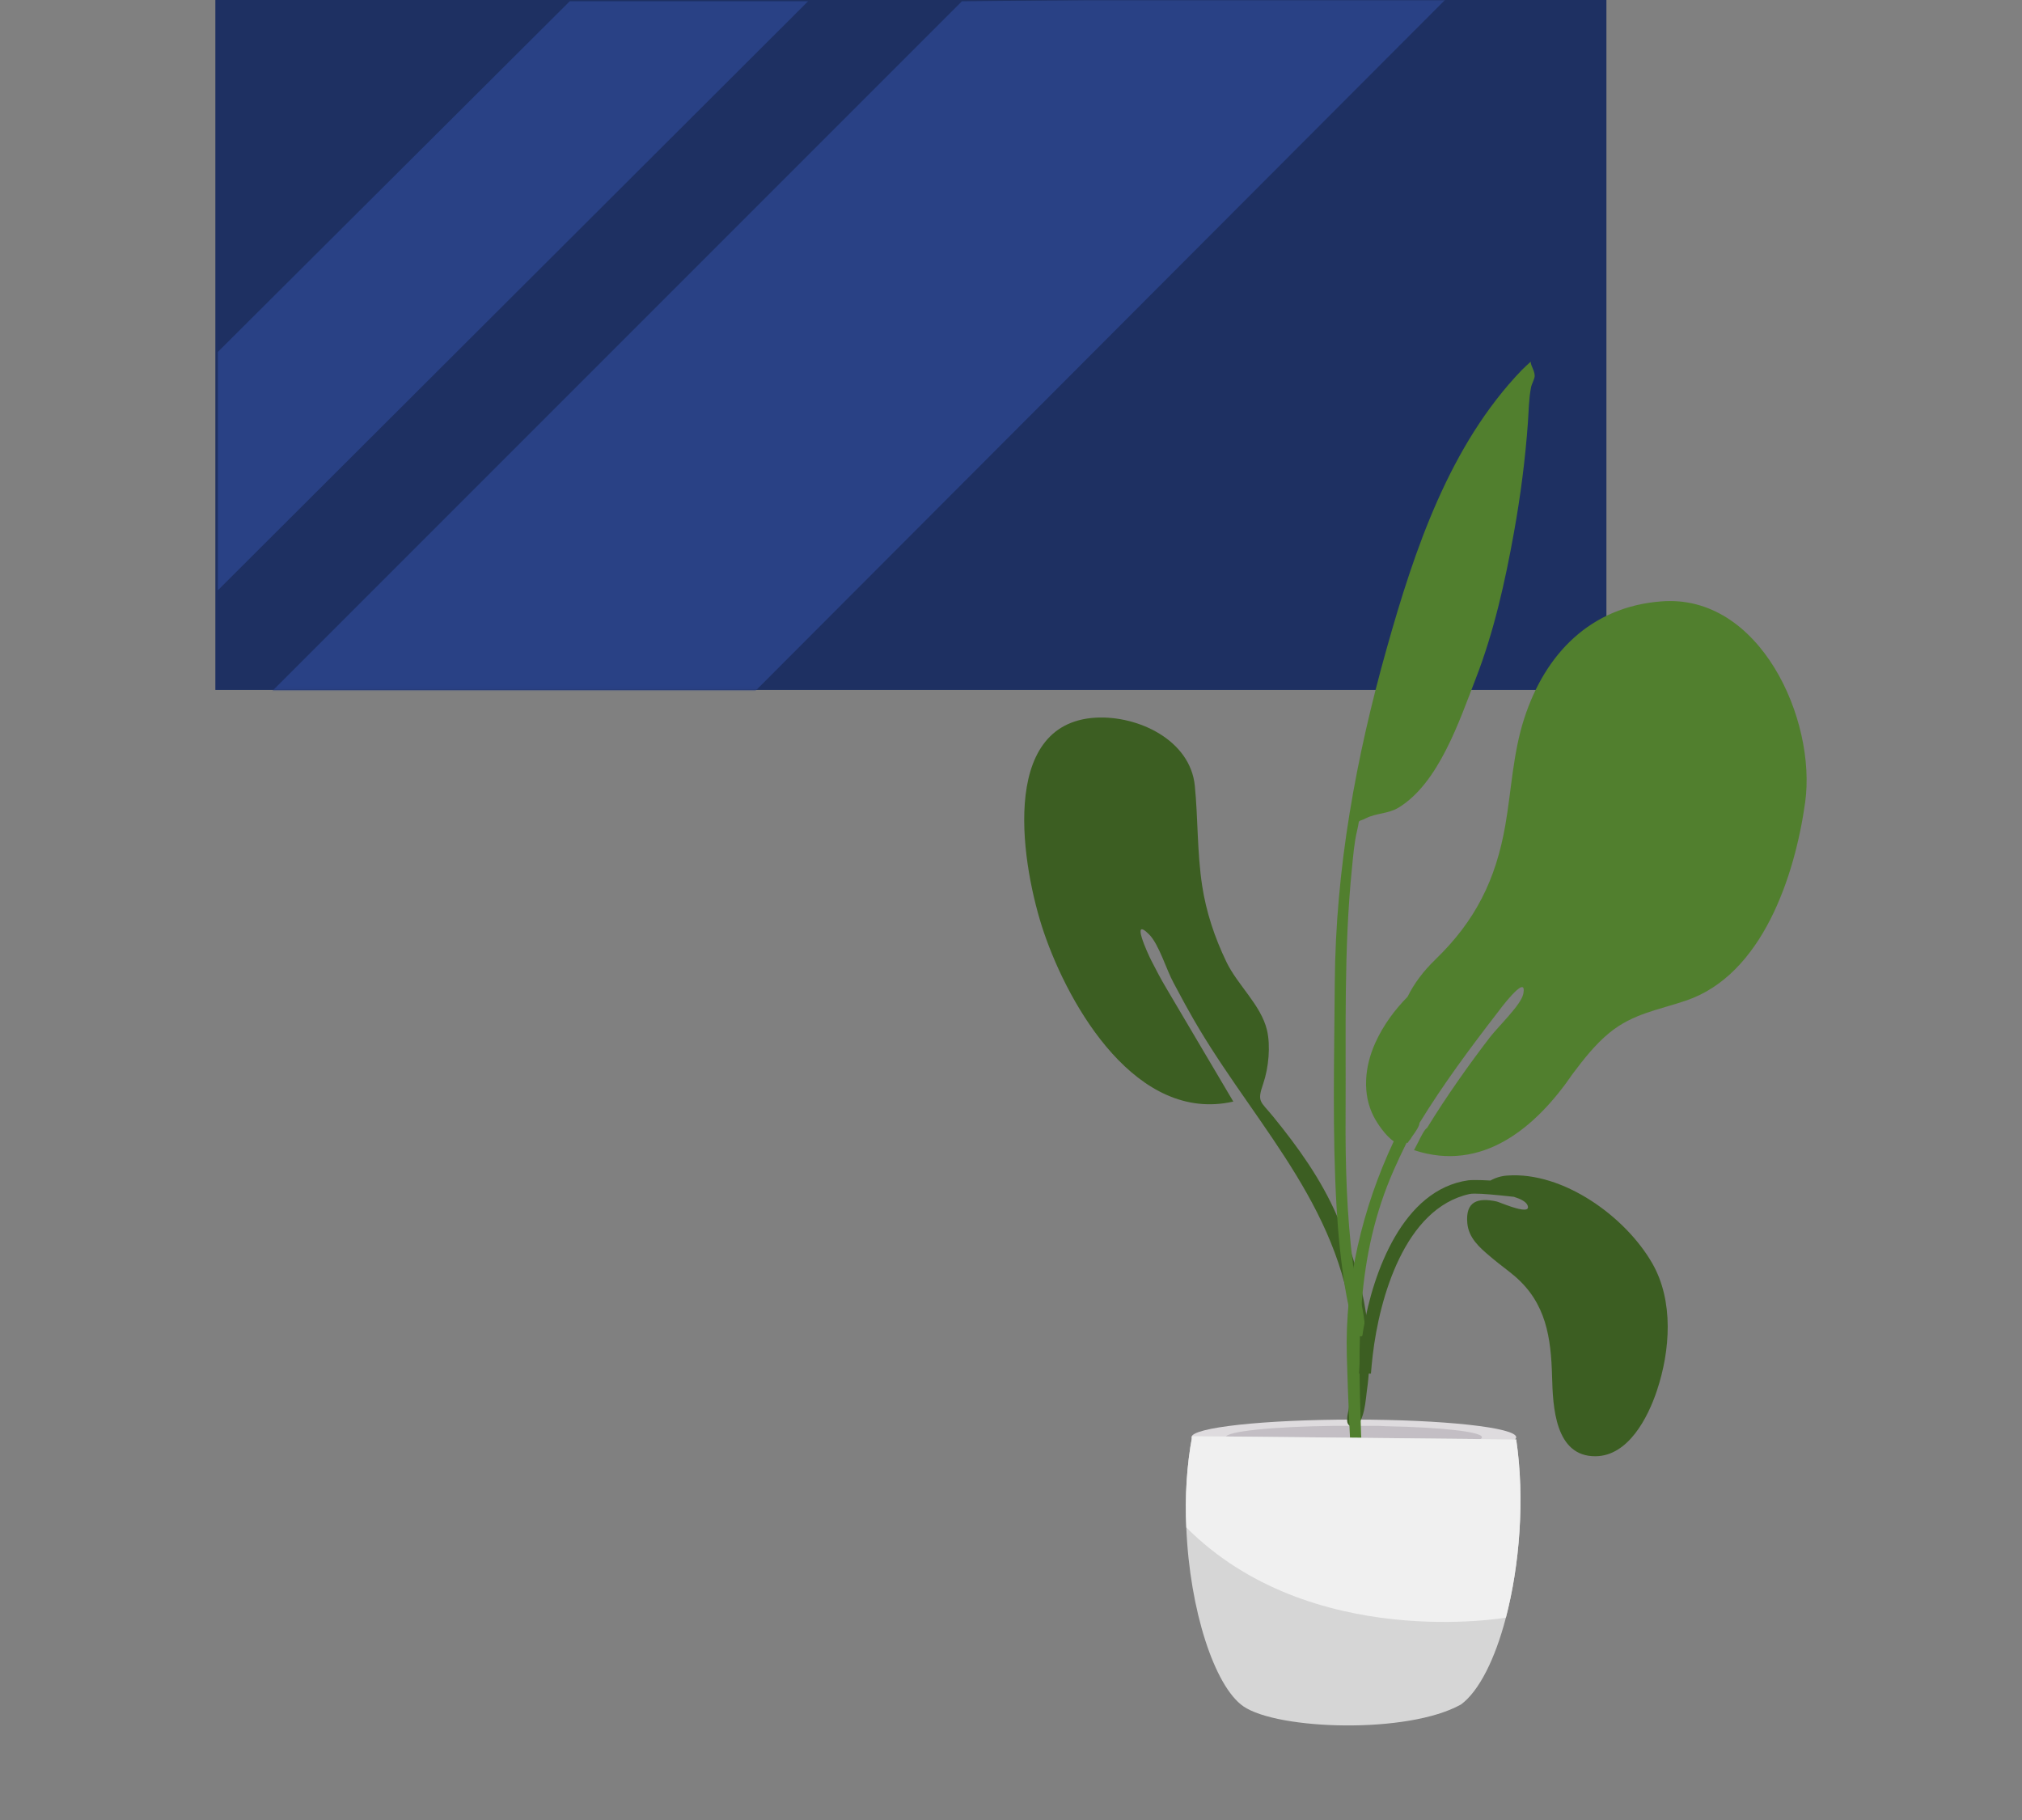
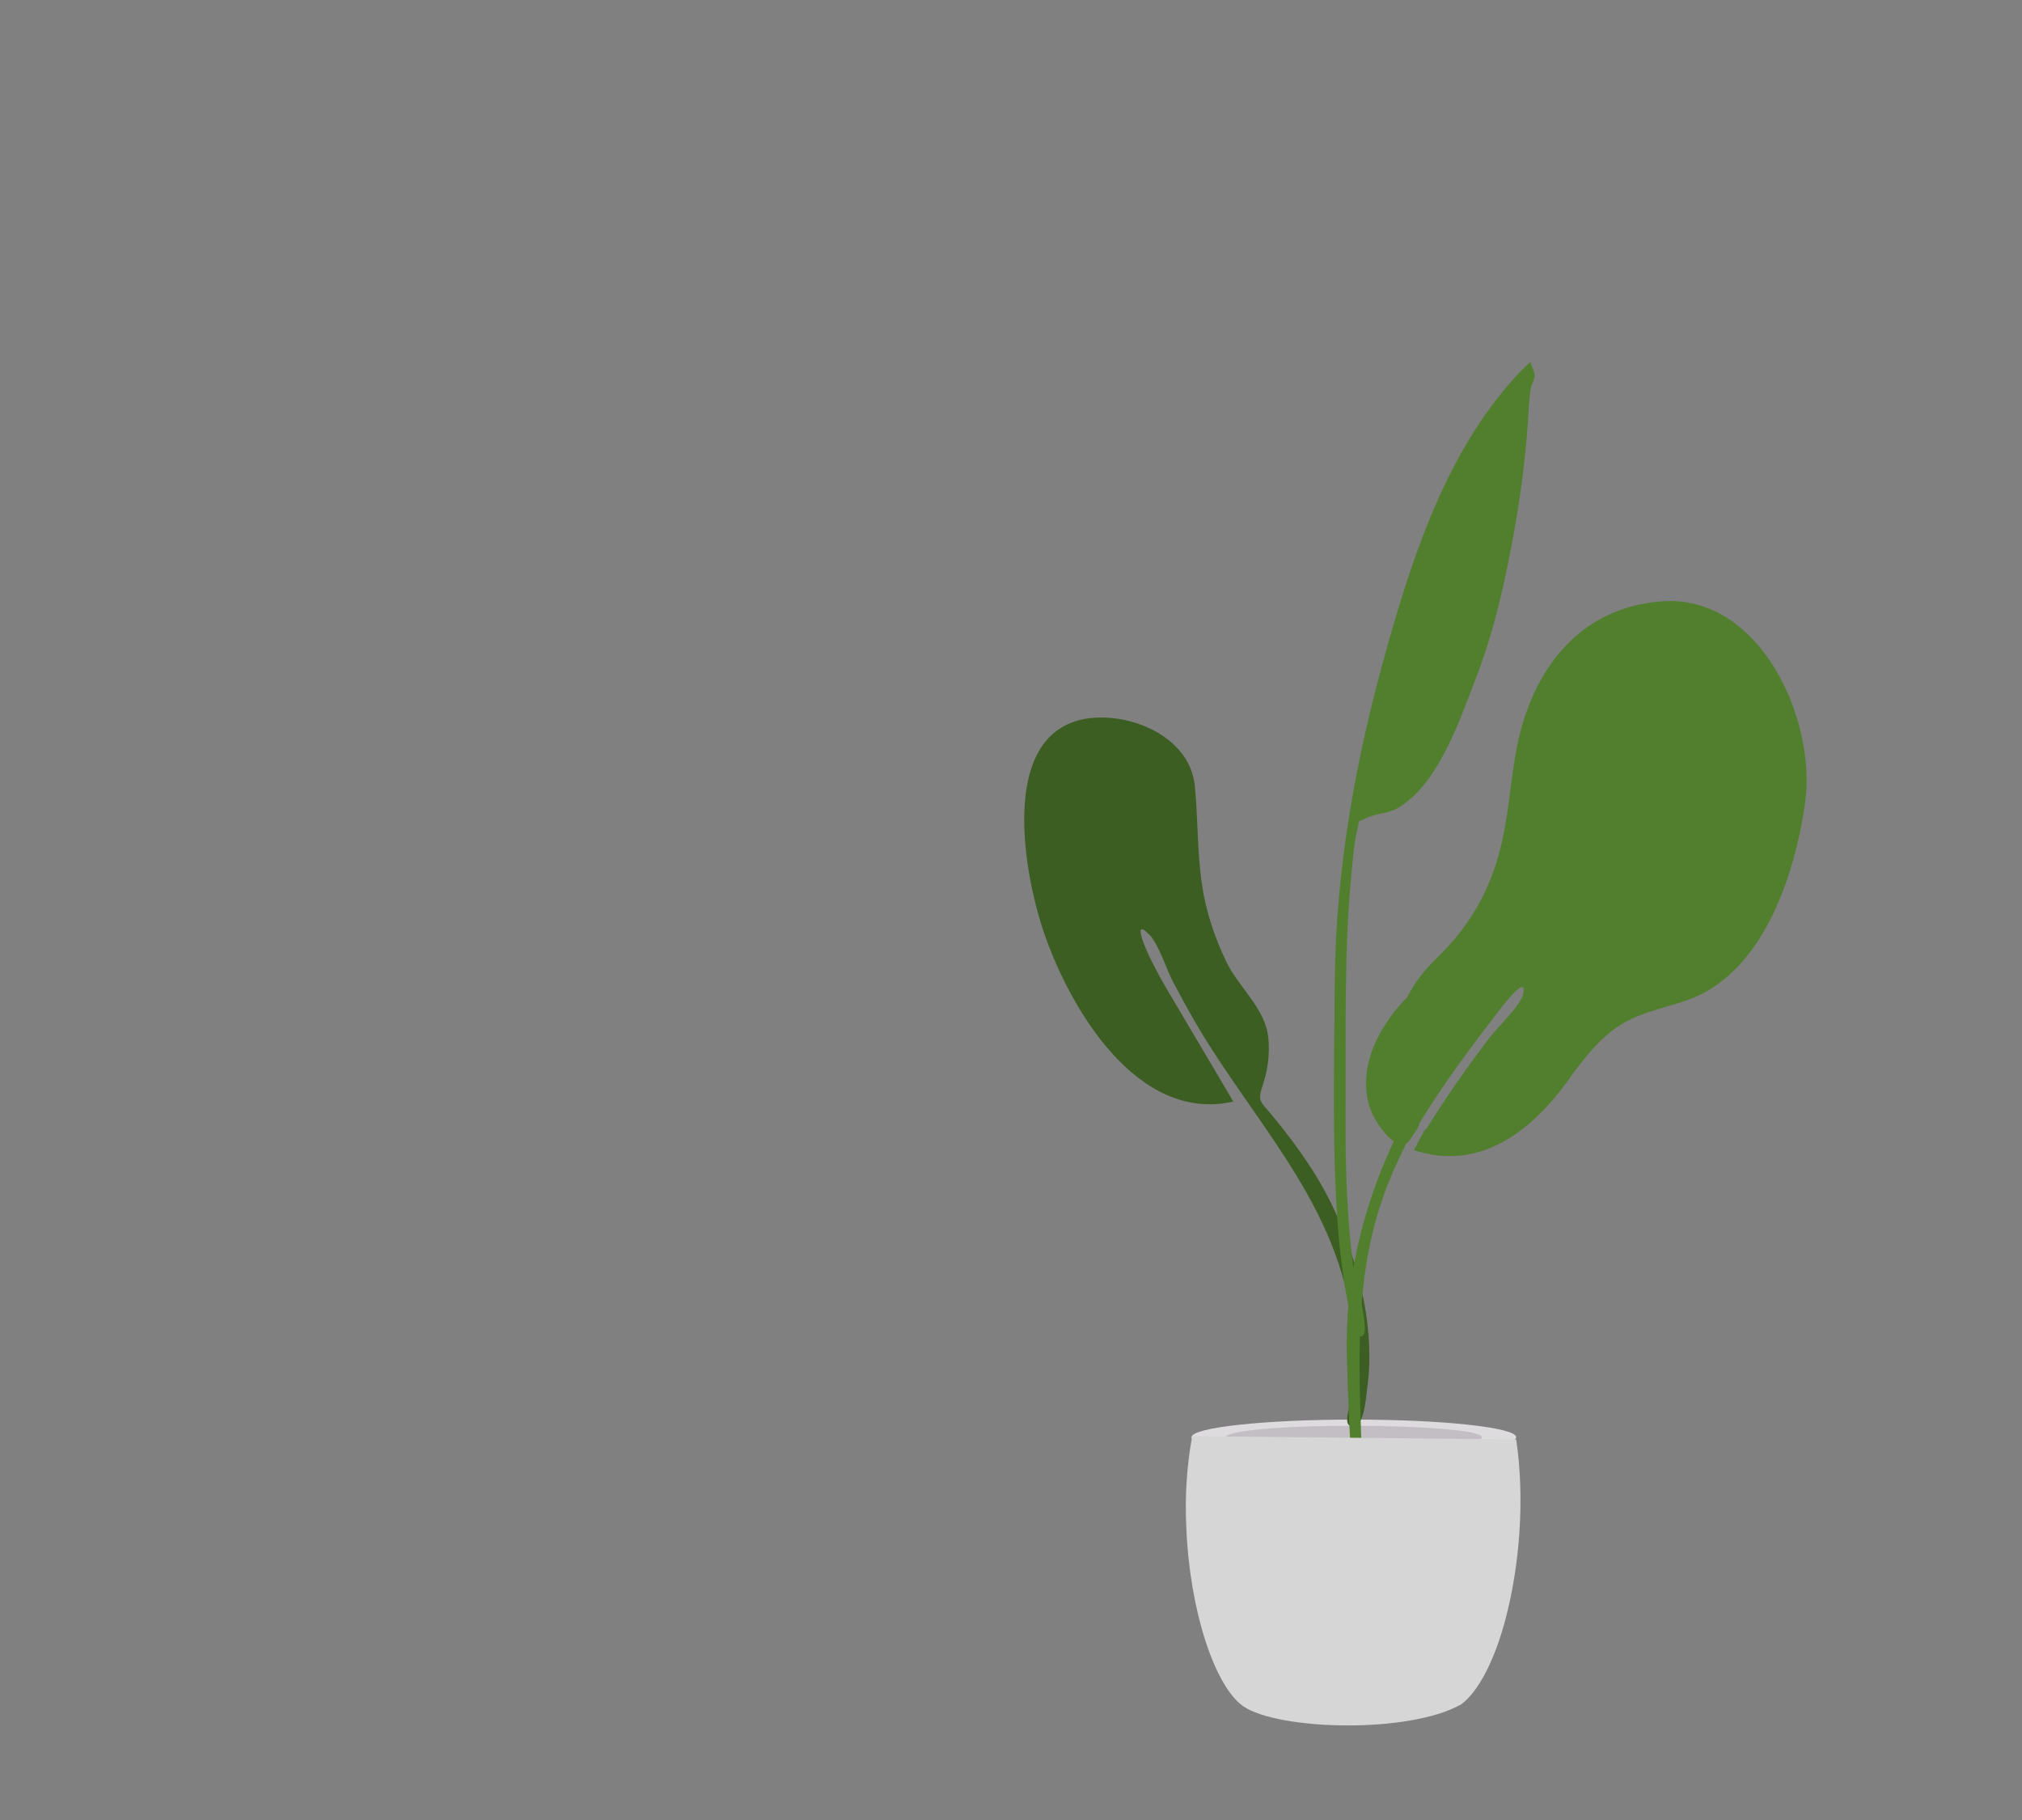
<svg xmlns="http://www.w3.org/2000/svg" xmlns:xlink="http://www.w3.org/1999/xlink" width="800" height="720" viewBox="0 0 800 720">
  <rect x="0" y="0" width="800" height="720" fill="#808080" stroke="none" />
  <defs>
-     <path id="tv-a" d="m550.369 0v272.939h-550.369v-272.939h18.961 512.946z" />
    <mask id="tv-b" fill="#fff">
      <use fill-rule="evenodd" xlink:href="#tv-a" />
    </mask>
  </defs>
  <g fill="none" fill-rule="evenodd">
    <g transform="translate(85.206)">
      <use fill="#1e3062" xlink:href="#tv-a" />
      <path fill="#294185" d="M140.212.499l-139.214 138.715v94.306l233.52-233.021zM295.393.499l-275.434 275.434h191.107l276.931-277.43z" mask="url(#tv-b)" />
    </g>
    <g transform="translate(400.738 142.975)">
      <ellipse cx="134.904" cy="425.608" fill="#dedbde" fill-rule="nonzero" rx="64.241" ry="6.99" />
      <path fill="#c3bec4" fill-rule="nonzero" d="m185.597 425.608c0 2.184-15.587 3.932-37 4.369h-.146c-1.748 0-3.642.146-5.39.146-2.622 0-5.39 0-8.158 0-2.476 0-4.953 0-7.429 0-24.473-.291-43.264-2.184-43.264-4.514s18.646-4.223 42.973-4.514h7.866 7.429c1.748 0 3.496 0 5.244.146h.146c21.705.437 37.729 2.184 37.729 4.369z" />
      <path fill="#3c5e22" d="m96.531 137.595c-16.674.883-36.166 12.718-36.041 30.93.091 13.233 1.862 26.251 1.248 39.538-.492 10.619-2.801 21.006-6.388 31.009-3.449 9.619-11.781 18.374-13.133 28.405-.862 6.391.909 15.069 3.641 20.945 3.323 7.144 1.909 6.701-2.506 13.452-8.652 13.231-16.283 26.669-21.078 41.89-6.907 21.923-10.305 47.058-4.511 69.652.737 2.869 2.346 13.274 6.436 13.583 4.568.346 1.844-5.415 1.401-7.322-2.821-12.168-5.308-22.802-4.785-35.516 2.021-49.055 33.332-84.527 51.588-127.9 1.018-2.245 3.108-7.555 4.58-11.068 2.324-5.546 4.165-15.829 7.648-20.126 6.559-8.096 1.369 7.339.236 10.301-1.432 3.746-3.021 7.735-4.544 11.045-6.948 15.335-14.741 32.096-21.92 47.905 38.723 4.642 60.578-43.622 67.585-74.579 5.773-25.505 9.726-84.133-29.458-82.146" transform="scale(-1 1) rotate(6 0 -1095.758)" />
      <path fill="#517f2e" d="m256.413 94.945c-27.876 2.212-45.771 20.606-54.101 46.333-4.49 13.865-5.004 28.107-7.499 42.356-3.753 21.436-11.829 37.681-27.612 52.953-4.888 4.73-8.491 9.586-11.051 14.782-5.083 5.187-9.509 11.058-12.76 18.234-4.153 9.166-5.328 20.162-.533 29.3 1.289 2.456 4.505 7.388 7.838 9.628-12.479 26.577-19.341 55.685-18.567 84.756.467 17.549 1.324 35.105 2.323 52.632.269 4.706 1.802 12.477 4.104 4.585 2.107-7.219-.535-18.552-.78-26.094-1.189-36.74-2.206-70.146 12.918-104.473 1.586-3.598 3.267-7.167 5.019-10.707.103-.06.198-.132.295-.202.067.051.127.107.194.157.112-.199.265-.437.444-.702.502-.518.941-1.173 1.358-1.904 1.341-1.859 2.86-4.043 2.868-5.239 0-.009-.005-.024-.005-.033 9.363-15.283 20.086-29.725 31.04-43.884-.082.103 11.881-16.186 10.031-7.178-.892 4.341-9.691 12.608-13.245 17.206-7.862 10.23-17.094 23.192-24.766 35.726-1.032.593-2.491 3.506-3.546 5.676-.582 1.099-1.126 2.208-1.66 3.173 27.184 8.982 48.331-9.11 62.75-30.153.017-.025.033-.05.049-.075 4.388-5.815 8.883-11.588 14.499-16.184 9.369-7.67 19.402-9.023 30.449-12.797 30.124-10.293 42.932-49.333 47-78.301 4.589-32.681-17.86-82.795-57.052-79.572" />
      <path fill="#517f2e" d="m227.443 9.644c-32.475 25.505-51.911 64.479-68.152 101.404-18.14 41.242-32.264 83.723-38.845 128.328-4.324 29.305-9.27 58.71-11.676 88.25-.855 10.491-1.283 21.061-1.08 31.586.017.865.477 24.368 4.76 19.508 2.436-2.764-.431-24.374-.382-27.9.281-19.856 2.471-39.59 5.353-59.225 4.745-32.327 8.314-64.65 16.124-96.425 1.165-4.744 2.263-9.745 4.068-14.293 1.917-4.835.064-2.867 4.297-4.293 4.113-1.387 8.821-.444 13.147-2.301 17.159-7.366 28.708-30.856 37.274-46.13 9.797-17.467 16.943-36.556 23.171-55.511 4.574-13.927 8.405-27.87 11.477-42.195.968-4.515 1.658-9.282 3.185-13.64.411-1.176 1.924-3.145 2.03-4.223.226-2.28-.956-3.806-.8-5.727-1.336.901-2.654 1.83-3.95 2.787" transform="rotate(-8 169.931 193.119)" />
-       <path fill="#3c5e22" d="m195.614 322.08c22.067-1.627 46.71 16.176 57.355 34.702 8.581 14.937 7.135 34.551 1.835 50.42-3.549 10.624-11.295 25.772-24.213 25.919-16.161.185-16.941-19.79-17.253-31.467-.415-15.524-2.377-29.048-14.61-39.63-2.851-2.465-5.967-4.634-8.847-7.065-.188-.159-.377-.317-.566-.476l-.569-.478c-4.175-3.516-8.407-7.271-8.939-13.041-.802-8.685 4.1-10.247 11.585-8.634.534.115 3.097 1.192 5.757 2.072l.444.145c3.553 1.139 7.087 1.811 6.025-.733-.581-1.393-2.703-2.496-5.381-3.323-.815-.089-1.649-.179-2.49-.269l-.842-.089c-.422-.044-.844-.088-1.266-.132l-.842-.085c-5.321-.534-10.361-.92-12.133-.531-25.644 5.626-35.628 41.148-38.28 63.716-.286 2.436-.518 4.88-.719 7.327l-4.711 0c.327-5.911.759-11.811 1.747-17.656 3.779-22.355 15.597-55.189 41.515-58.817.956-.135 4.473-.158 8.734.092 2.019-1.128 4.281-1.811 6.664-1.968z" />
      <path fill="#d6d6d6" d="m68.624 461.286c1.311 32.765 11.217 62.91 22.579 70.773 13.547 9.32 64.969 11.067 86.091-.728 7.138-5.242 13.547-18.057 17.772-34.367 5.39-20.679 7.575-46.891 4.079-70.482l-127.607-1.311h-.583c-2.185 11.65-2.913 24.028-2.331 36.115z" />
-       <path fill="#f0f0f0" d="m68.624 461.286c49.091 49.221 126.442 35.678 126.442 35.678 5.39-20.679 7.575-46.891 4.079-70.482l-127.607-1.311h-.583c-2.185 11.65-2.913 24.028-2.331 36.115z" />
    </g>
  </g>
</svg>